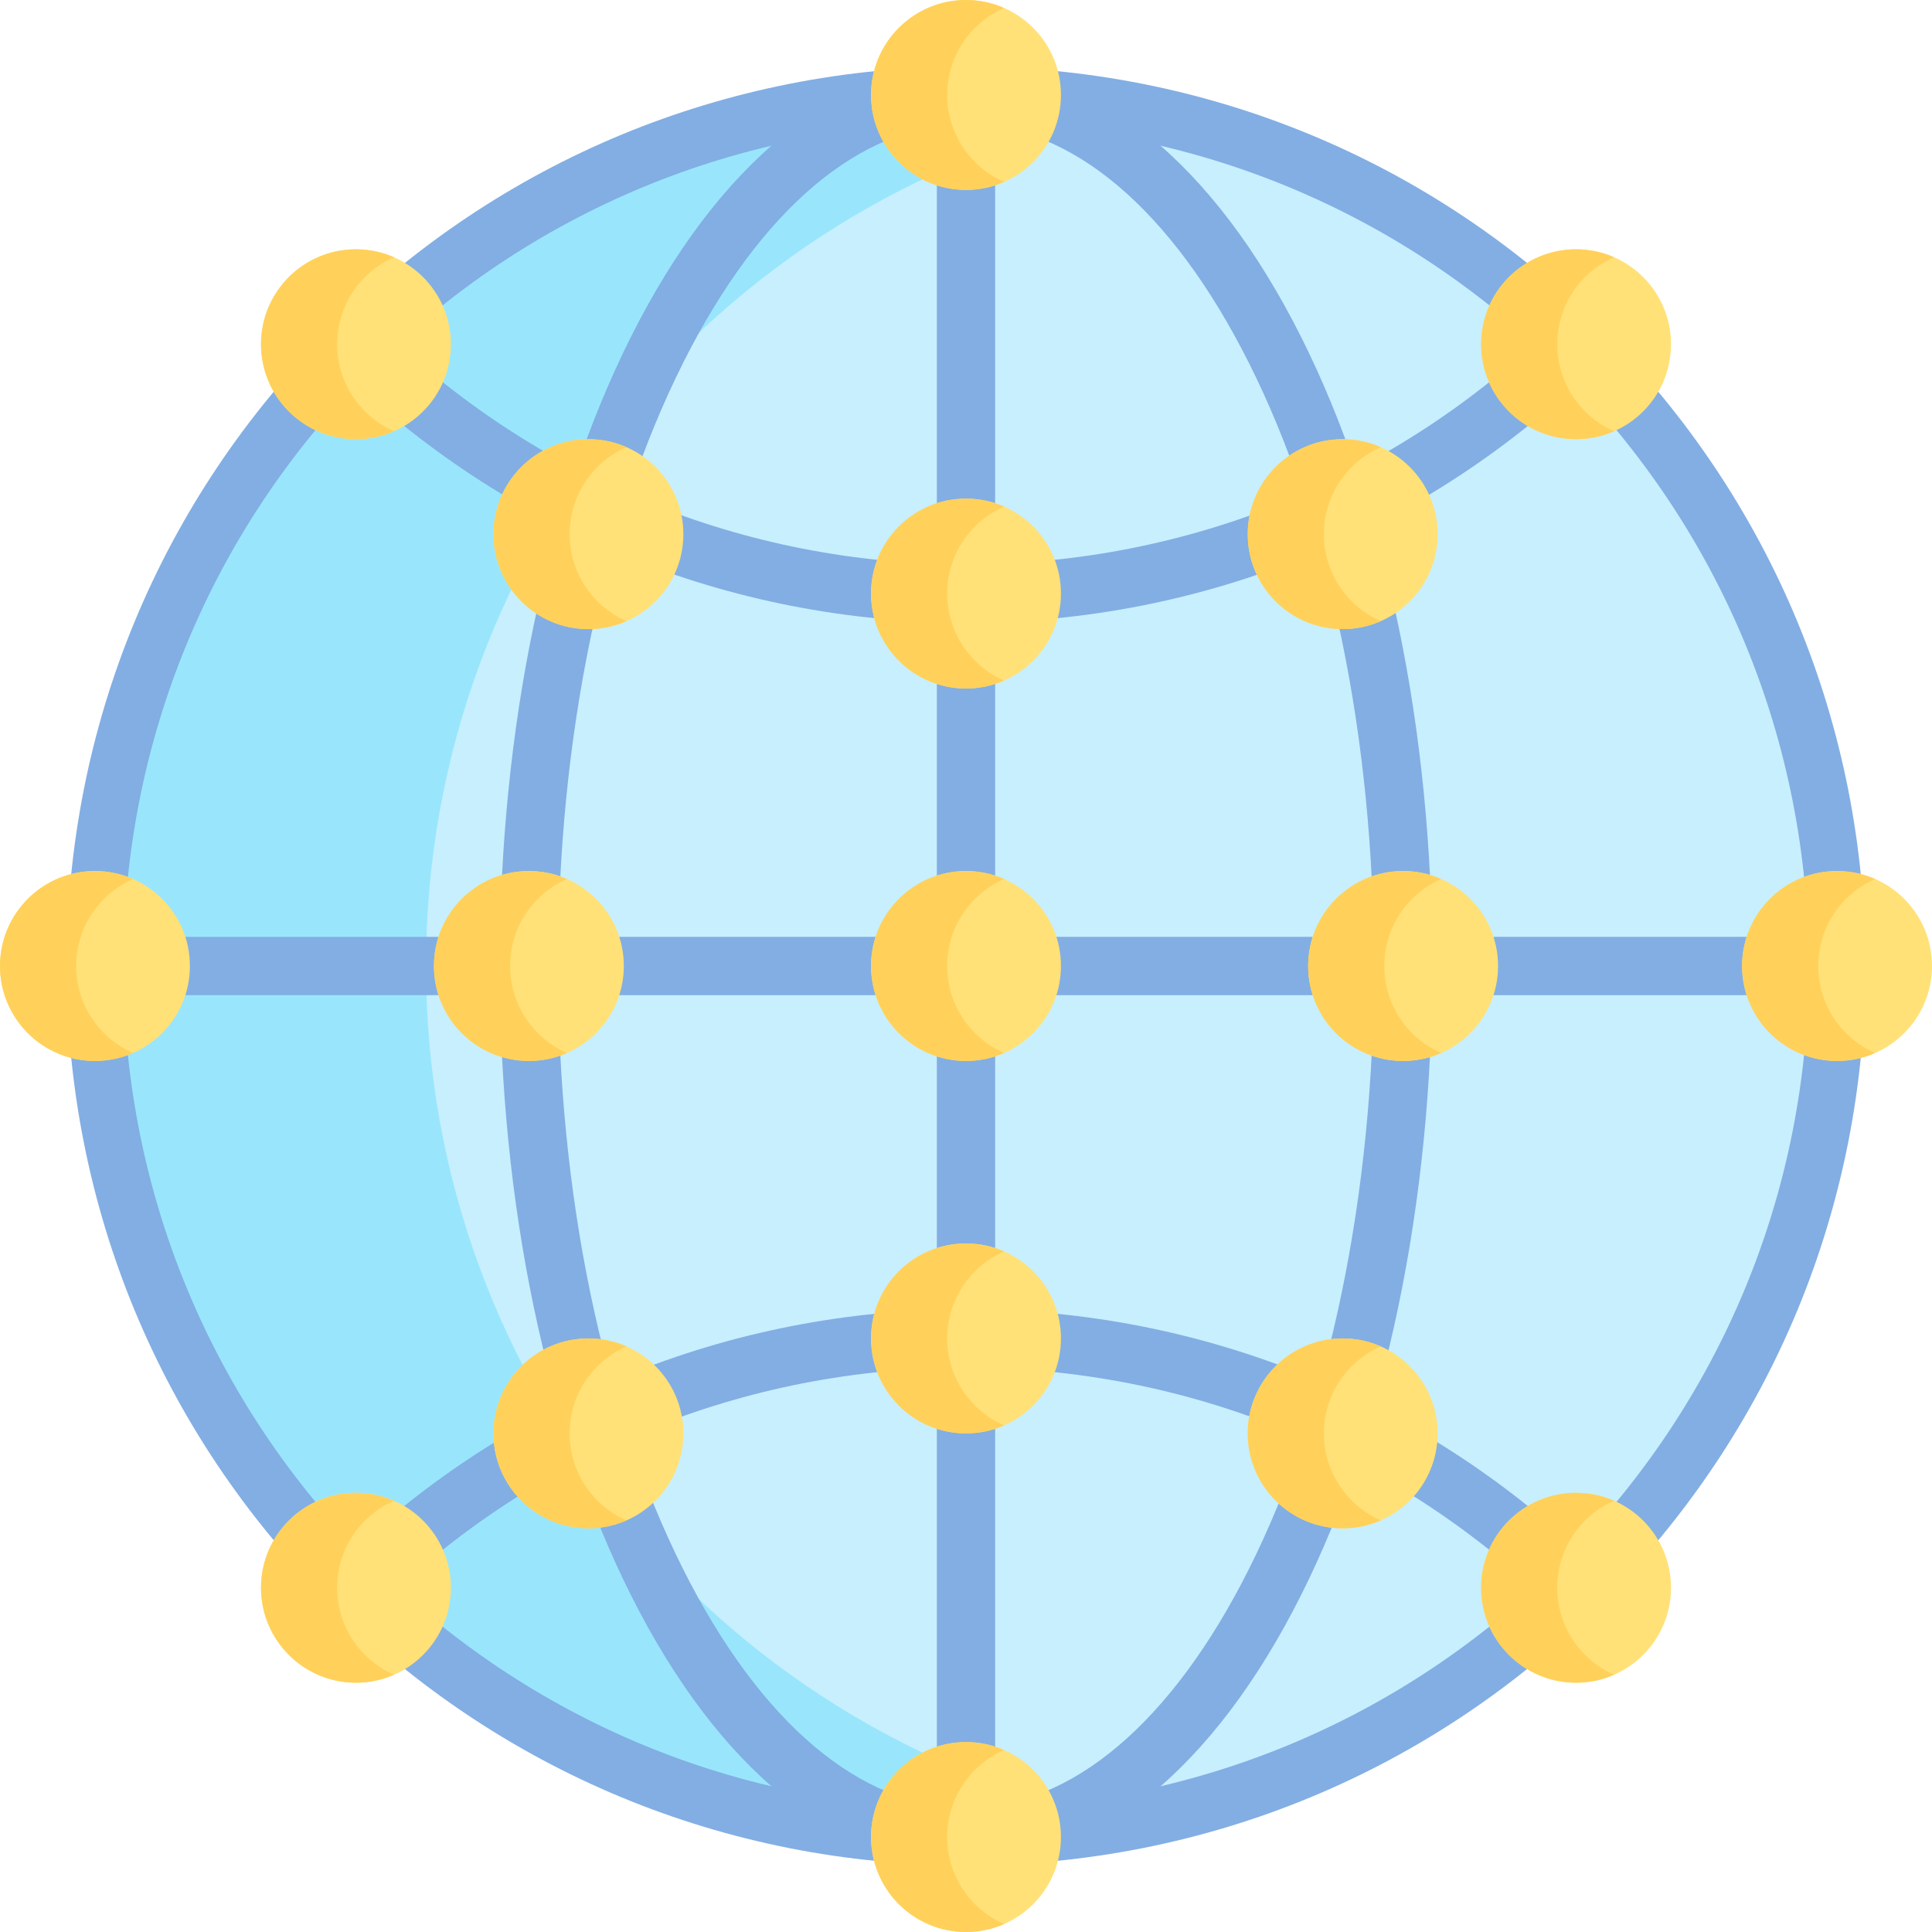
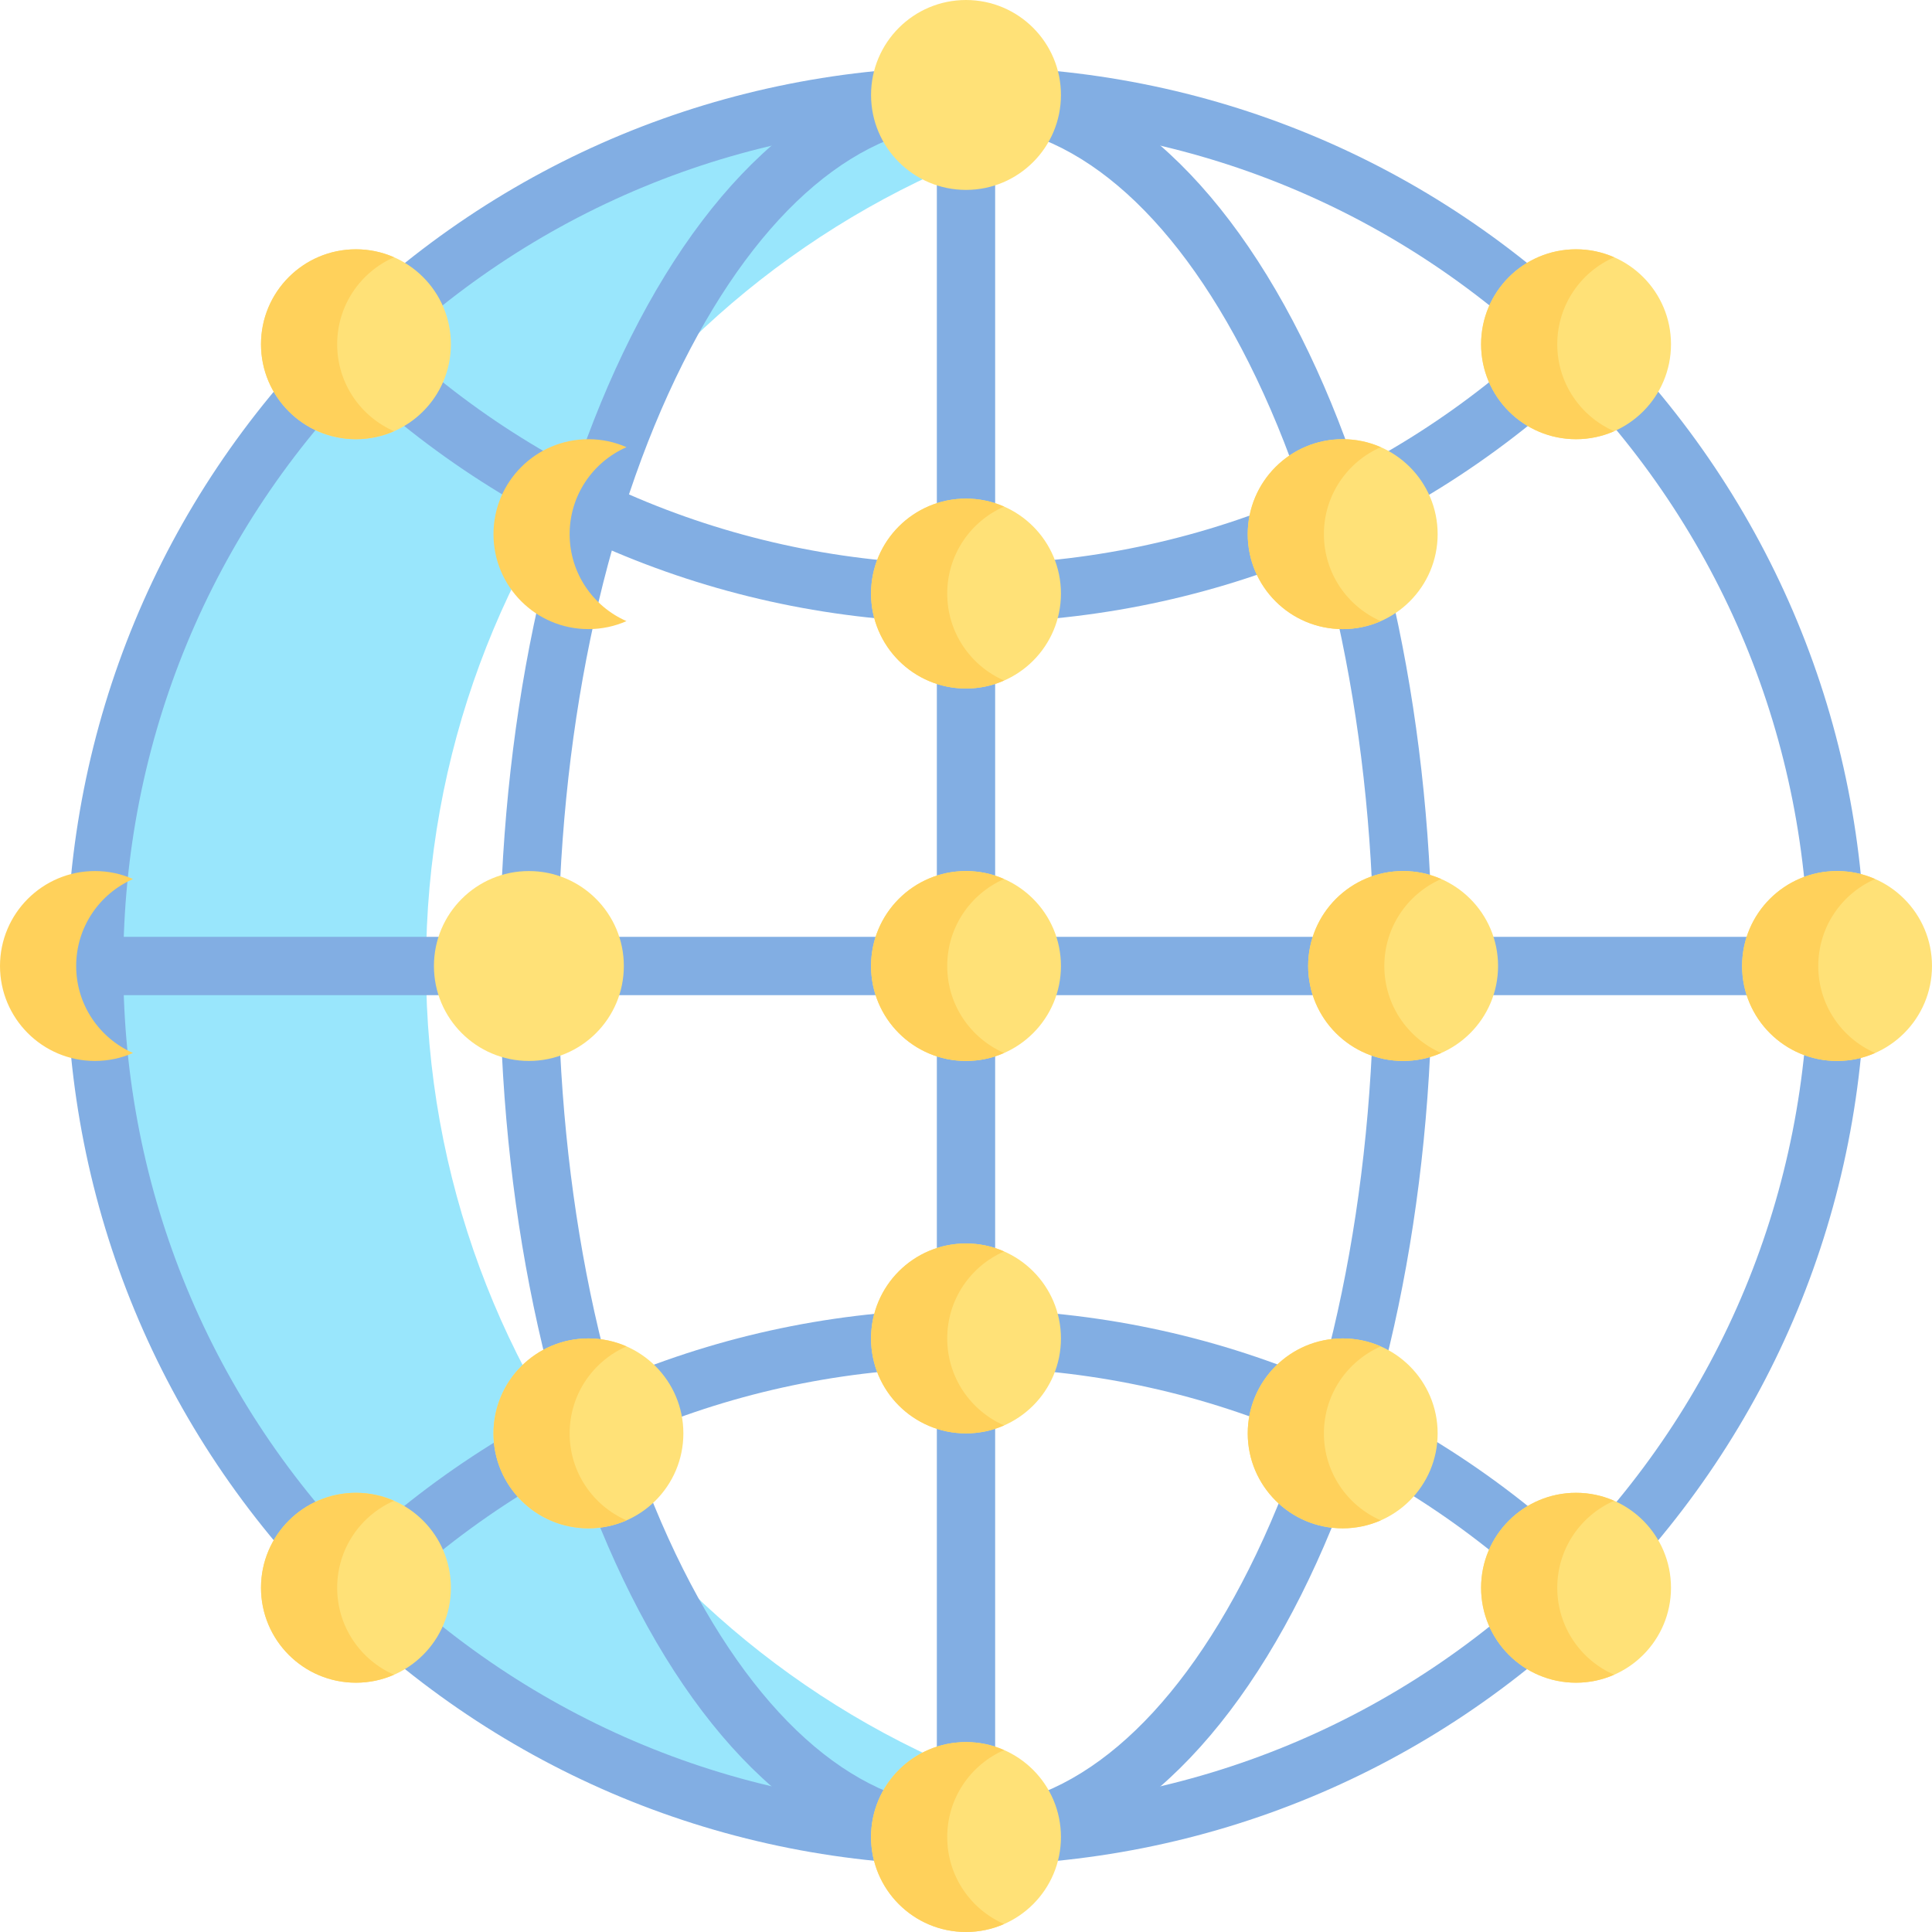
<svg xmlns="http://www.w3.org/2000/svg" id="Capa_1" enable-background="new 0 0 511.411 511.411" height="512" viewBox="0 0 511.411 511.411" width="512">
  <g>
-     <circle cx="255.705" cy="255.705" fill="#c8effe" r="230.57" />
    <path d="m299.528 482.119c-14.181 2.723-28.837 4.156-43.822 4.156-127.342 0-230.57-103.228-230.57-230.57s103.228-230.57 230.57-230.57c14.986 0 29.641 1.434 43.822 4.156-106.385 20.463-186.758 114.059-186.758 226.414s80.373 205.952 186.758 226.414z" fill="#99e6fc" />
    <g fill="#82aee3">
      <g>
        <path d="m417.187 428.004c-1.95 0-3.902-.735-5.405-2.209-41.92-41.135-97.349-63.789-156.077-63.789s-114.157 22.654-156.077 63.789c-3.042 2.986-7.929 2.939-10.913-.103-2.985-3.042-2.939-7.928.103-10.913 44.824-43.984 104.092-68.207 166.888-68.207s122.064 24.223 166.888 68.207c3.042 2.985 3.089 7.871.103 10.913-1.512 1.54-3.51 2.312-5.51 2.312z" />
        <path d="m255.705 164.839c-62.796 0-122.064-24.223-166.888-68.207-3.042-2.985-3.088-7.871-.103-10.913 2.984-3.042 7.872-3.088 10.913-.103 41.92 41.135 97.349 63.789 156.077 63.789s114.157-22.654 156.077-63.789c3.043-2.985 7.929-2.939 10.914.103s2.939 7.928-.103 10.913c-44.822 43.984-104.091 68.207-166.887 68.207z" />
      </g>
      <path d="m255.705 493.775c-63.591 0-123.375-24.764-168.341-69.729s-69.729-104.75-69.729-168.341 24.764-123.375 69.73-168.341c44.965-44.965 104.75-69.729 168.341-69.729s123.375 24.764 168.341 69.729c44.965 44.966 69.729 104.75 69.729 168.341s-24.764 123.375-69.729 168.341-104.751 69.729-168.342 69.729zm0-461.14c-59.584 0-115.602 23.204-157.734 65.336s-65.335 98.15-65.335 157.734 23.203 115.602 65.335 157.734 98.15 65.335 157.734 65.335 115.602-23.203 157.734-65.335 65.335-98.15 65.335-157.734-23.203-115.602-65.335-157.734-98.15-65.336-157.734-65.336z" />
      <path d="m255.705 493.993c-33.977 0-65.482-25.495-88.714-71.789-22.383-44.602-34.709-103.733-34.709-166.499s12.326-121.897 34.709-166.499c23.231-46.294 54.737-71.789 88.714-71.789s65.482 25.495 88.714 71.789c22.383 44.602 34.709 103.733 34.709 166.499s-12.326 121.897-34.709 166.499c-23.231 46.294-54.737 71.789-88.714 71.789zm0-461.14c-27.835 0-54.442 22.472-74.918 63.276-21.325 42.495-33.07 99.167-33.07 159.576s11.745 117.081 33.07 159.576c20.476 40.804 47.083 63.276 74.918 63.276s54.442-22.472 74.918-63.276c21.325-42.495 33.07-99.167 33.07-159.576s-11.745-117.081-33.07-159.576c-20.476-40.804-47.082-63.276-74.918-63.276z" />
      <path d="m486.275 263.423h-461.139c-4.262 0-7.717-3.455-7.717-7.717s3.455-7.717 7.717-7.717h461.14c4.262 0 7.717 3.455 7.717 7.717s-3.455 7.717-7.718 7.717z" />
    </g>
    <g>
      <circle cx="94.223" cy="91.124" fill="#ffe177" r="25.134" />
      <path d="m104.301 68.104c-3.09-1.364-6.495-2.115-10.086-2.115-13.881 0-25.126 11.255-25.126 25.135 0 13.881 11.246 25.135 25.126 25.135 3.591 0 6.996-.752 10.086-2.116-8.861-3.878-15.05-12.721-15.05-23.02 0-10.298 6.189-19.141 15.05-23.019z" fill="#ffd15b" />
    </g>
    <g>
-       <circle cx="155.758" cy="141.393" fill="#ffe177" r="25.134" />
      <path d="m165.836 118.373c-3.09-1.364-6.495-2.115-10.086-2.115-13.881 0-25.126 11.255-25.126 25.135 0 13.881 11.245 25.135 25.126 25.135 3.591 0 6.996-.752 10.086-2.116-8.861-3.878-15.05-12.721-15.05-23.02 0-10.298 6.189-19.141 15.05-23.019z" fill="#ffd15b" />
    </g>
    <g>
      <circle cx="140" cy="255.705" fill="#ffe177" r="25.134" />
-       <path d="m150.078 232.686c-3.09-1.364-6.495-2.115-10.086-2.115-13.881 0-25.126 11.255-25.126 25.135 0 13.881 11.245 25.135 25.126 25.135 3.591 0 6.996-.752 10.086-2.116-8.861-3.878-15.05-12.721-15.05-23.02s6.189-19.141 15.05-23.019z" fill="#ffd15b" />
    </g>
    <g>
      <circle cx="371.411" cy="255.705" fill="#ffe177" r="25.134" />
      <path d="m381.489 232.686c-3.09-1.364-6.495-2.115-10.086-2.115-13.881 0-25.126 11.255-25.126 25.135 0 13.881 11.246 25.135 25.126 25.135 3.591 0 6.996-.752 10.086-2.116-8.861-3.878-15.05-12.721-15.05-23.02s6.189-19.141 15.05-23.019z" fill="#ffd15b" />
    </g>
    <g>
      <circle cx="486.275" cy="255.705" fill="#ffe177" r="25.134" />
      <path d="m496.354 232.686c-3.09-1.364-6.495-2.115-10.086-2.115-13.881 0-25.126 11.255-25.126 25.135 0 13.881 11.246 25.135 25.126 25.135 3.591 0 6.996-.752 10.086-2.116-8.861-3.878-15.05-12.721-15.05-23.02s6.189-19.141 15.05-23.019z" fill="#ffd15b" />
    </g>
    <g>
-       <circle cx="25.135" cy="255.705" fill="#ffe177" r="25.134" />
      <path d="m35.213 232.686c-3.09-1.364-6.495-2.115-10.086-2.115-13.881 0-25.126 11.255-25.126 25.135 0 13.881 11.246 25.135 25.126 25.135 3.591 0 6.996-.752 10.086-2.116-8.861-3.878-15.05-12.721-15.05-23.02.001-10.299 6.19-19.141 15.05-23.019z" fill="#ffd15b" />
    </g>
    <g>
      <circle cx="94.223" cy="420.287" fill="#ffe177" r="25.134" />
      <path d="m104.301 397.267c-3.09-1.364-6.495-2.115-10.086-2.115-13.881 0-25.126 11.255-25.126 25.135 0 13.881 11.246 25.135 25.126 25.135 3.591 0 6.996-.752 10.086-2.116-8.861-3.878-15.05-12.721-15.05-23.02 0-10.298 6.189-19.141 15.05-23.019z" fill="#ffd15b" />
    </g>
    <g>
      <circle cx="417.188" cy="91.124" fill="#ffe177" r="25.134" />
      <path d="m427.266 68.104c-3.09-1.364-6.495-2.115-10.086-2.115-13.881 0-25.126 11.255-25.126 25.135 0 13.881 11.246 25.135 25.126 25.135 3.591 0 6.996-.752 10.086-2.116-8.861-3.878-15.05-12.721-15.05-23.02 0-10.298 6.189-19.141 15.05-23.019z" fill="#ffd15b" />
    </g>
    <g>
      <circle cx="417.188" cy="420.287" fill="#ffe177" r="25.134" />
      <path d="m427.266 397.267c-3.09-1.364-6.495-2.115-10.086-2.115-13.881 0-25.126 11.255-25.126 25.135 0 13.881 11.246 25.135 25.126 25.135 3.591 0 6.996-.752 10.086-2.116-8.861-3.878-15.05-12.721-15.05-23.02 0-10.298 6.189-19.141 15.05-23.019z" fill="#ffd15b" />
    </g>
    <g>
      <circle cx="155.758" cy="379.425" fill="#ffe177" r="25.134" />
      <path d="m165.836 356.405c-3.09-1.364-6.495-2.115-10.086-2.115-13.881 0-25.126 11.255-25.126 25.135 0 13.881 11.245 25.135 25.126 25.135 3.591 0 6.996-.752 10.086-2.116-8.861-3.878-15.05-12.721-15.05-23.02s6.189-19.141 15.05-23.019z" fill="#ffd15b" />
    </g>
    <g>
      <circle cx="355.417" cy="141.393" fill="#ffe177" r="25.134" />
      <path d="m365.495 118.373c-3.09-1.364-6.495-2.115-10.086-2.115-13.881 0-25.126 11.255-25.126 25.135 0 13.881 11.246 25.135 25.126 25.135 3.591 0 6.996-.752 10.086-2.116-8.861-3.878-15.05-12.721-15.05-23.02 0-10.298 6.189-19.141 15.05-23.019z" fill="#ffd15b" />
    </g>
    <g>
      <circle cx="355.417" cy="379.425" fill="#ffe177" r="25.134" />
      <path d="m365.495 356.405c-3.09-1.364-6.495-2.115-10.086-2.115-13.881 0-25.126 11.255-25.126 25.135 0 13.881 11.246 25.135 25.126 25.135 3.591 0 6.996-.752 10.086-2.116-8.861-3.878-15.05-12.721-15.05-23.02s6.189-19.141 15.05-23.019z" fill="#ffd15b" />
    </g>
    <path d="m255.705 493.993c-4.262 0-7.717-3.455-7.717-7.717v-461.14c0-4.262 3.455-7.717 7.717-7.717s7.717 3.455 7.717 7.717v461.14c.001 4.262-3.454 7.717-7.717 7.717z" fill="#82aee3" />
    <g>
      <circle cx="255.705" cy="255.705" fill="#ffe177" r="25.134" />
      <path d="m265.784 232.686c-3.09-1.364-6.495-2.115-10.086-2.115-13.881 0-25.126 11.255-25.126 25.135 0 13.881 11.246 25.135 25.126 25.135 3.591 0 6.996-.752 10.086-2.116-8.861-3.878-15.05-12.721-15.05-23.02s6.189-19.141 15.05-23.019z" fill="#ffd15b" />
    </g>
    <g>
      <circle cx="255.705" cy="157.122" fill="#ffe177" r="25.134" />
      <path d="m265.784 134.102c-3.09-1.364-6.495-2.115-10.086-2.115-13.881 0-25.126 11.255-25.126 25.135 0 13.881 11.246 25.135 25.126 25.135 3.591 0 6.996-.752 10.086-2.116-8.861-3.878-15.05-12.721-15.05-23.02 0-10.298 6.189-19.141 15.05-23.019z" fill="#ffd15b" />
    </g>
    <g>
      <circle cx="255.705" cy="25.135" fill="#ffe177" r="25.134" />
-       <path d="m265.784 2.115c-3.09-1.363-6.495-2.115-10.086-2.115-13.881 0-25.126 11.255-25.126 25.135 0 13.881 11.246 25.135 25.126 25.135 3.591 0 6.996-.752 10.086-2.116-8.861-3.878-15.05-12.721-15.05-23.02 0-10.298 6.189-19.14 15.05-23.019z" fill="#ffd15b" />
    </g>
    <g>
      <circle cx="255.705" cy="486.275" fill="#ffe177" r="25.134" />
      <path d="m265.784 463.256c-3.09-1.364-6.495-2.115-10.086-2.115-13.881 0-25.126 11.255-25.126 25.135 0 13.881 11.246 25.135 25.126 25.135 3.591 0 6.996-.752 10.086-2.116-8.861-3.878-15.05-12.721-15.05-23.02s6.189-19.141 15.05-23.019z" fill="#ffd15b" />
    </g>
    <g>
      <circle cx="255.705" cy="354.289" fill="#ffe177" r="25.134" />
      <path d="m265.784 331.269c-3.09-1.364-6.495-2.115-10.086-2.115-13.881 0-25.126 11.255-25.126 25.135 0 13.881 11.246 25.135 25.126 25.135 3.591 0 6.996-.752 10.086-2.116-8.861-3.878-15.05-12.721-15.05-23.02 0-10.298 6.189-19.14 15.05-23.019z" fill="#ffd15b" />
    </g>
  </g>
</svg>